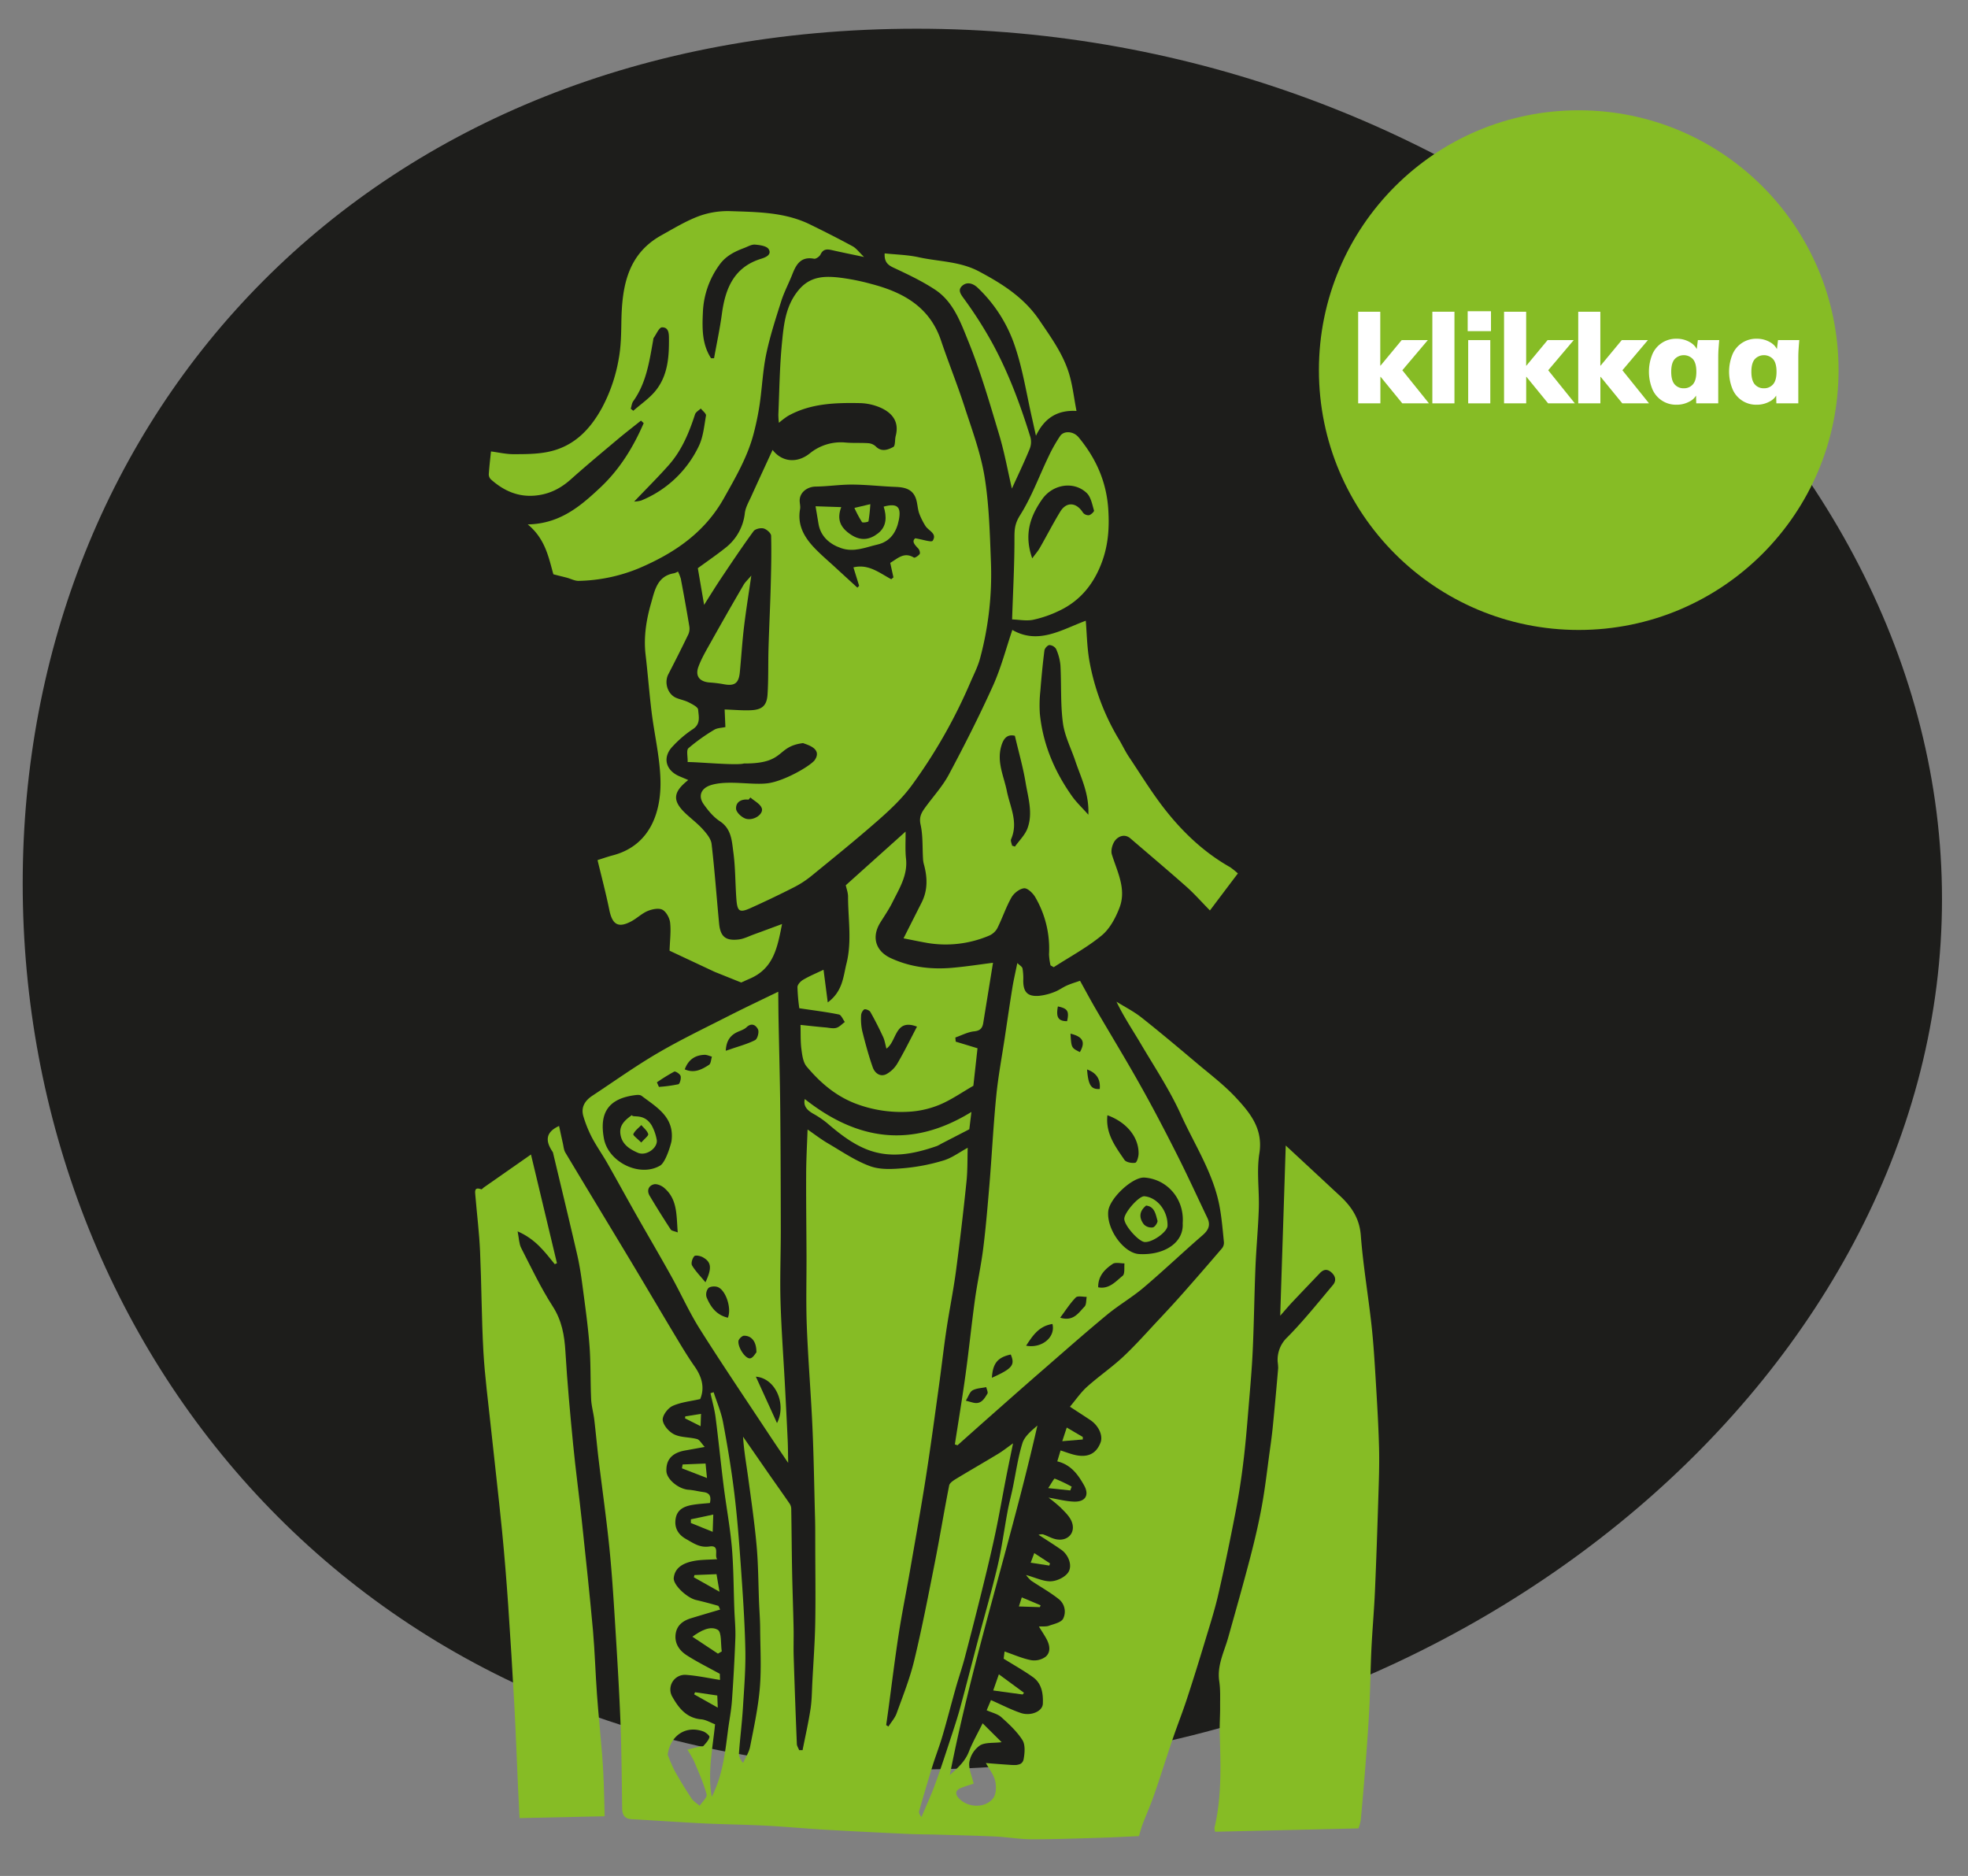
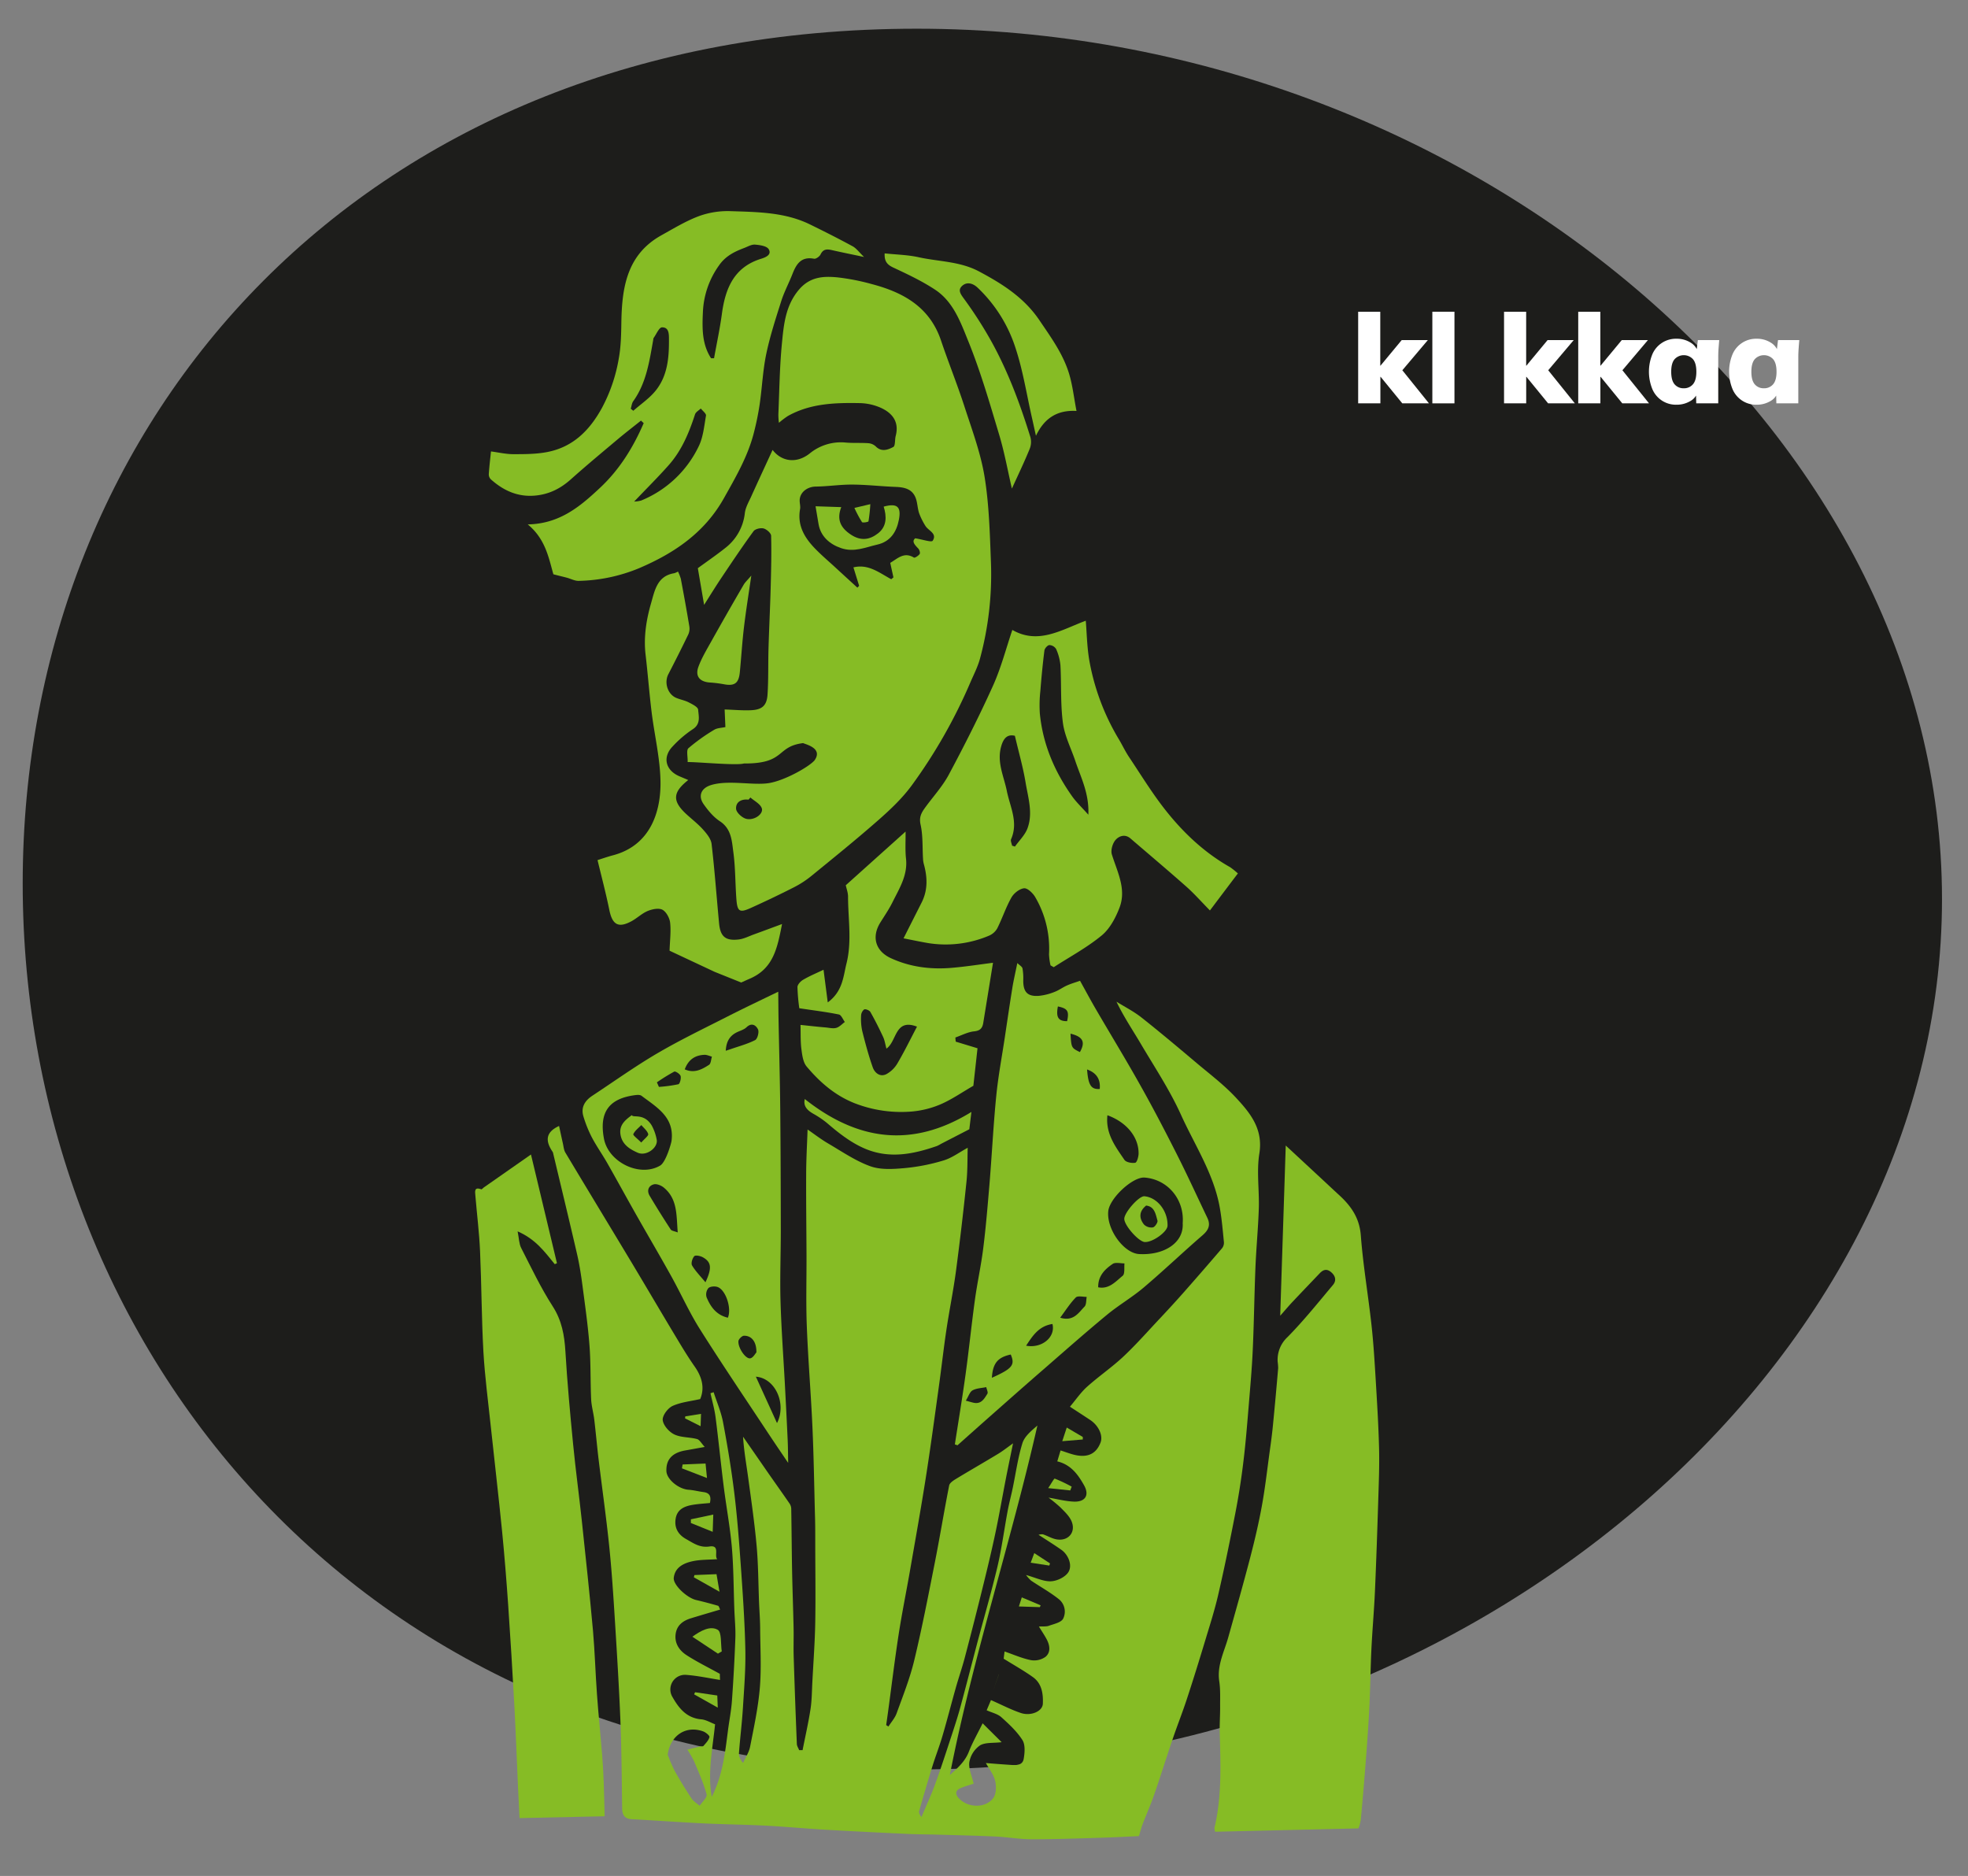
<svg xmlns="http://www.w3.org/2000/svg" id="Layer_1" data-name="Layer 1" viewBox="0 0 1068 1018">
  <rect x="0" y="0" width="1068" height="1018" fill="#808080" stroke="none" />
  <defs>
    <clipPath id="clip-path">
      <rect x="12.32" y="15.58" width="1041.57" height="982.51" style="fill:none" />
    </clipPath>
  </defs>
  <g style="clip-path:url(#clip-path)">
    <path d="M1053.89,487.89c0,253.88-257.92,472.31-556.41,472.31S12.32,733.33,12.32,479.45,199,15.58,497.48,15.58,1053.89,234,1053.89,487.89" style="fill:#1d1d1b" />
    <path d="M369.59,314.46a25.37,25.37,0,0,0-1.66-4.31,9.64,9.64,0,0,1-2.08.92c-9.22,1.49-10.54,9.38-12.51,16.22-2.6,9-4.11,18.35-3,27.91,1.22,10.36,2,20.78,3.27,31.13,1.55,12.61,4.63,25.17,4.83,37.79.25,16-5.22,34.57-25.75,40-2.93.77-5.8,1.79-8.41,2.61,2.09,8.76,4.52,17.85,6.39,27.05,1.65,8.09,4.93,10,12.15,6.06,3-1.65,5.58-4.21,8.7-5.5,2.44-1,6-1.72,8-.65s3.87,4.44,4.15,7c.52,4.77-.12,9.67-.31,15.21l24.48,11.48,14.4,5.78c1.58-.71,3.16-1.43,4.76-2.12,12.79-5.54,14.88-16.72,17.4-29.61-5.82,2.15-10.58,3.93-15.36,5.66-2.72,1-5.41,2.4-8.22,2.72-7.12.82-9.91-1.61-10.58-8.72-1.36-14.37-2.4-28.78-4.07-43.11-.32-2.75-2.59-5.53-4.57-7.75-2.73-3.07-6.05-5.61-9.09-8.4-7.69-7.07-7.58-11.82,1-18.55l-4.73-2c-7.61-3.22-9.4-10.39-3.74-16.24a60.43,60.43,0,0,1,10.83-9.27c4.53-2.86,3.28-7,3-10.66-.11-1.45-3.12-2.94-5.05-3.94-2.11-1.09-4.55-1.52-6.76-2.43-4.73-1.94-6.75-8.26-4.35-12.89,3.7-7.17,7.34-14.36,10.84-21.62a7.75,7.75,0,0,0,.53-4.37c-1.4-8.47-2.93-16.91-4.53-25.35" style="fill:#86bc25" />
    <path d="M362.34,952.17a88.34,88.34,0,0,0,3.77,8.75q4.29,7.64,9.16,15c1.06,1.6,2.92,2.68,4.42,4,1.35-2.09,4.22-4.59,3.78-6.19-1.68-6.16-4.33-12.07-6.82-18a55.11,55.11,0,0,0-3.64-6.29c2.24-.56,4.49-1.12,6.74-1.66.67-.15,1.65,0,2-.35,1.28-1.49,2.82-3,3.26-4.82.18-.72-2-2.57-3.45-3.08-9.47-3.37-17.84,2.32-19.21,12.69M535,956.72c4.25.34,8.79.71,13.33,1,3,.21,6.56.43,7.21-3.26.58-3.34.93-7.67-.7-10.23-3-4.69-7.28-8.65-11.48-12.42-2-1.77-5-2.4-7.92-3.72.64-1.49,1.6-3.77,2.34-5.53,5.66,2.47,10.78,5.18,16.21,7s11.75-.86,11.94-5c.24-5.37-.52-11-5.37-14.46s-10.32-6.55-15.89-10c.13-1,.34-2.76.49-3.92,4.89,1.68,9.48,3.74,14.29,4.7a10.59,10.59,0,0,0,7.87-1.75c3-2.44,2.45-6.24.7-9.55-1.12-2.11-2.48-4.1-4.22-6.94,2.21-.13,3.94.12,5.39-.4,2.76-1,6.63-1.75,7.75-3.84a8.66,8.66,0,0,0-2.61-10.83c-4.63-3.65-9.86-6.54-14.77-9.84a19.46,19.46,0,0,1-2.74-3.05c5.26,1.45,9.39,3.55,13.44,3.41,3.26-.11,7.55-2.13,9.37-4.72,2.59-3.69.23-9.64-3.65-12.36s-8-5.31-12.38-8.14a5.86,5.86,0,0,1,2.37-.27c2.44.81,4.73,2.22,7.21,2.7,6.53,1.28,10.93-3.88,8.26-9.94-1.24-2.81-3.78-5.13-6-7.39a76,76,0,0,0-6.43-5.28c4.68.77,9.24,2,13.84,2.17,6.18.2,8.46-3.55,5.43-8.9-3.22-5.69-7-11.11-14.51-12.95l1.78-5.92c3.17,1,6,2.16,8.93,2.67,6.44,1.11,10.58-1.29,12.76-6.94,1.46-3.76-1-9.21-5.6-12.26-3.28-2.18-6.59-4.32-11-7.2,3.24-3.83,5.87-7.76,9.29-10.82,6.4-5.74,13.58-10.62,19.84-16.51,7-6.59,13.36-13.87,20-20.9,4.1-4.38,8.17-8.79,12.14-13.28q10.74-12.16,21.29-24.5a4.86,4.86,0,0,0,1-3.32c-.63-6.3-1.15-12.64-2.27-18.86-3.28-18.3-13.59-33.78-21.08-50.33-6.08-13.42-14.35-25.86-21.87-38.6-4.36-7.38-9.17-14.5-13.09-22.67,4.54,2.83,9.39,5.28,13.56,8.57,10.37,8.21,20.48,16.73,30.59,25.26,7,5.86,14.28,11.42,20.45,18,7.83,8.41,15.1,17.05,12.94,30.54-1.55,9.65,0,19.77-.29,29.67-.34,10.72-1.39,21.42-1.83,32.14-.61,14.92-.78,29.86-1.46,44.78-.46,10.28-1.39,20.54-2.24,30.8s-1.69,20.8-3,31.15c-1.1,9-2.53,18-4.26,26.88-2.82,14.53-5.78,29-9.11,43.46-2,8.82-4.8,17.48-7.42,26.15-3.15,10.45-6.39,20.88-9.8,31.24-2.41,7.31-5.25,14.46-7.72,21.74-3.4,10-6.52,20.09-10,30.07-1.85,5.35-4.17,10.53-6.2,15.82-.71,1.87-1.2,3.82-2,6.52-6.72.3-14,.71-21.31.92-12.35.37-24.7.83-37,.8-6.52,0-13-1.17-19.55-1.49-10.21-.48-20.43-.7-30.64-1-5.66-.17-11.33-.15-17-.41-14.75-.68-29.5-1.4-44.25-2.25-11-.64-22.06-1.68-33.1-2.25S393,990,381.83,989.47c-13-.63-26-1.58-39-2.28-4-.22-5.15-2.37-5.2-6.05-.22-15.84-.32-31.69-.95-47.52-.73-18.21-1.87-36.41-3-54.6-.84-13.38-1.7-26.77-3.08-40.1-1.62-15.7-3.85-31.33-5.75-47-.86-7.18-1.49-14.39-2.35-21.57-.45-3.72-1.53-7.38-1.7-11.1-.44-9.71-.15-19.47-.9-29.15-.84-11-2.41-21.84-3.84-32.74-.74-5.59-1.6-11.2-2.87-16.69-4.25-18.42-8.71-36.8-13.09-55.19a1.58,1.58,0,0,0-.23-.47c-3.73-5.51-4.21-10.47,3.53-14,.63,2.9,1.33,6.22,2.08,9.53.37,1.66.5,3.52,1.34,4.92,11.75,19.63,23.63,39.17,35.41,58.77,8.59,14.3,17,28.68,25.63,43,2.91,4.85,5.87,9.68,9.12,14.31,4,5.7,5.55,11.67,3,17.67-5.1,1.18-10.41,1.65-15,3.74-2.56,1.18-5.58,5.23-5.33,7.66.31,2.86,3.43,6.41,6.25,7.77,3.66,1.77,8.3,1.43,12.37,2.53,1.41.38,2.38,2.36,4.18,4.28-4.66.84-7.65,1.39-10.64,1.91-7.06,1.25-10.43,5-10.16,11.25.2,4.43,6.62,9.71,12,10.07,2.73.19,5.43.91,8.16,1.27,3.42.44,4.21,2.43,3.45,5.92-3,.3-6,.46-9,.94-4.46.7-8.63,2.26-9.55,7.33-.9,4.9,1.1,8.74,5.55,11.25,4,2.24,7.47,4.87,12.78,4.07,5.93-.89,2.34,5.06,4.22,6.89-4.64.34-9.23.18-13.56,1.15-4.78,1.06-9.44,3.33-10.06,9-.41,3.83,7.22,10.87,12.1,12,4,.93,8,2,11.93,3.13.44.12.63,1.09,1.14,2.07-5.5,1.63-10.69,3.14-15.86,4.73-4.37,1.34-7.73,3.85-8.31,8.71-.6,5,2.1,8.83,6,11.33,5.52,3.58,11.47,6.49,18,10.1,0,.48.07,2.32.1,3.31-6-.94-12-2.25-18.06-2.72A7.94,7.94,0,0,0,365,921c3.42,6,7.65,11.32,15.54,12,2.6.22,5.09,1.78,7.52,2.7-1.38,13.4-4.11,26.29-1.82,39.37,5.91-11.47,7.24-23.86,8.84-36.2.68-5.27,1.74-10.5,2.12-15.78q1.23-17.09,1.87-34.21c.18-5.15-.36-10.32-.55-15.48-.42-11.34-.4-22.71-1.37-34-1-11.06-3.05-22-4.44-33.05-1.56-12.43-2.78-24.89-4.38-37.31-.57-4.38-1.82-8.67-2.76-13l1.71-.56c1.73,5.35,4,10.6,5.07,16.08,2.39,12.67,4.51,25.4,6.09,38.19,1.61,13.06,2.62,26.21,3.55,39.34,1.07,15.24,2.16,30.51,2.49,45.78.24,10.61-.64,21.26-1.3,31.88-.51,8.2-1.55,16.38-2.15,24.58-.12,1.67.63,3.41,2.24,5.34,1.29-2.91,3.19-5.71,3.79-8.76,2.07-10.56,4.37-21.15,5.28-31.84s.27-21.26.19-31.89c0-4.8-.39-9.6-.59-14.41-.41-10.28-.41-20.6-1.32-30.83-1.1-12.31-2.89-24.55-4.55-36.8-1-7.43-2.35-14.8-2.82-22.51,4.17,6,8.32,12,12.51,18.06s8.47,12,12.63,18.08a5.45,5.45,0,0,1,1,2.81c.2,11.17.25,22.35.46,33.52.2,10.47.6,20.94.82,31.41.11,5.14-.11,10.29.05,15.44q.74,23.72,1.72,47.44c.05,1.13.82,2.22,1.25,3.33l1.86,0c1.46-7.44,3.16-14.84,4.31-22.32.74-4.86.73-9.85,1-14.79.56-10.77,1.37-21.54,1.56-32.32.25-14.71,0-29.43,0-44.15,0-4.83,0-9.66-.17-14.48-.41-15.81-.65-31.63-1.36-47.42-.82-18.2-2.35-36.37-3.05-54.58-.5-12.83-.11-25.7-.16-38.55-.06-14.56-.26-29.12-.19-43.68,0-8.1.49-16.2.77-24.51,3.69,2.54,7.28,5.32,11.16,7.59,7.51,4.39,14.84,9.46,22.92,12.37,5.6,2,12.39,1.54,18.55,1A106.33,106.33,0,0,0,512,629.74c4.55-1.35,8.59-4.42,13.16-6.9-.19,5.58,0,12.15-.69,18.63q-2.5,24.21-5.69,48.37c-1.43,10.68-3.61,21.25-5.2,31.91-1.53,10.28-2.67,20.61-4.11,30.89-2.28,16.46-4.49,32.93-7.07,49.34-2.67,17-5.72,34-8.68,51-2,11.39-4.31,22.73-6.07,34.15-2.1,13.64-3.76,27.34-5.61,41-.36,2.68-.75,5.36-1.13,8l1.23.77c1.51-2.39,3.52-4.59,4.45-7.19,3.43-9.47,7.19-18.9,9.54-28.66,4.22-17.51,7.64-35.22,11.14-52.89,2.77-14,5.06-28.08,7.83-42.08.27-1.37,2.23-2.65,3.67-3.53,7.58-4.6,15.27-9,22.85-13.59,2.64-1.6,5.07-3.54,8.14-5.72-1.41,6.94-2.72,13.12-3.92,19.31-1.87,9.58-3.52,19.2-5.53,28.75-1.94,9.19-4.11,18.33-6.36,27.45q-5,20.4-10.37,40.73c-1.46,5.57-3.37,11-4.93,16.56-2.43,8.6-4.63,17.27-7.15,25.85-1.66,5.66-3.82,11.17-5.57,16.81-2.47,8-4.79,15.94-7.09,23.94-.26.9,0,1.95,1.24,3.36,2.5-6,5.23-11.81,7.43-17.87,3.3-9.1,6.27-18.33,9.29-27.53,1.58-4.8,3.13-9.63,4.45-14.51,3.08-11.37,6-22.8,9-34.19,3.67-13.85,7.68-27.61,11-41.54,2.36-10,3.69-20.28,5.58-30.42.77-4.13,1.87-8.19,2.73-12.31,1.71-8.18,2.82-16.54,5.29-24.48,1.17-3.77,4.89-6.74,8.13-9.58-14.46,63.73-35,125.57-47.53,189.66,4.24-3.81,8.29-7.33,10.37-12.75,2-5.09,4.75-9.87,7.44-15.32l10.32,10.25c-4.55.56-8.9,0-11.81,1.77a14.05,14.05,0,0,0-5.72,9c-.53,3.57,1.38,7.5,2.33,11.73-1.78.59-4.45,1.33-7,2.38-3.17,1.32-3,3.52-.9,5.68,4.87,5.08,14.07,5.41,18.46-.11,1.72-2.17,1.83-6.52,1.11-9.5-.86-3.54-3.41-6.67-5.05-9.67" style="fill:#86bc25" />
    <path d="M407.23,432.75l-1,1.18c-3.89-.45-7,1.25-6.77,5,.15,2,3.24,4.83,5.48,5.4,4.32,1.1,9.53-2.66,8.46-5.74-.82-2.38-4.05-3.94-6.21-5.86m89.38-140.64c4.2.66,8.92,2.34,9.58,1.34,2.61-4-2.42-5.42-4-8.14a37.05,37.05,0,0,1-3.36-6.8c-.85-2.53-.87-5.34-1.72-7.86-1.77-5.24-6.11-6.22-11-6.41-7.8-.29-15.59-1.2-23.38-1.26-6.68-.05-13.36,1-20,1.08-4.69.07-8.74,3.21-8.72,7.63,0,1.52.48,3.1.22,4.55-1.66,9.17,2.65,15.95,8.65,22,3.08,3.12,6.42,6,9.65,8.94q6.39,5.88,12.8,11.73l.95-1-3.1-10c8.15-2,14.11,3,20.52,6.43l1.19-1q-.87-3.94-1.73-7.88c3.9-2.26,7.46-6.16,12.83-2.87.52.31,2.49-1,3.13-1.93.4-.61-.11-2.33-.77-3-1.93-2-3.66-3.87-1.65-5.51M373.18,413.54c.09-3-.8-6.44.43-7.53a100.82,100.82,0,0,1,14-10c1.64-1,3.94-1,6.05-1.46-.14-3.33-.28-6.47-.41-9.55,5.25.17,9.84.62,14.39.4,5.9-.28,8.47-2.49,8.88-8.4.56-8.35.29-16.76.54-25.14.31-10.82.86-21.63,1.16-32.45.26-9.54.49-19.1.26-28.63,0-1.44-2.41-3.56-4.06-4s-4.58.24-5.5,1.5c-5.94,8.12-11.54,16.5-17.15,24.86-3.08,4.58-6,9.29-9.66,15.1l-3.41-19.91c5.56-4.07,10.57-7.48,15.28-11.27a27.66,27.66,0,0,0,10.24-18.71c.4-3,2-5.79,3.3-8.59,3.91-8.66,7.92-17.27,11.75-25.61,4.9,6.4,13,7.53,20.05,2a26.7,26.7,0,0,1,19.6-6c4.08.36,8.21.07,12.3.35a6.69,6.69,0,0,1,4,1.71c3.15,3.23,6.67,1.86,9.55.35,1.17-.61.78-4,1.31-6,2-7.6-1.77-12.41-8.11-15.28a29.71,29.71,0,0,0-11.41-2.53c-13.42-.25-26.83.16-39,7a42.17,42.17,0,0,0-4.85,3.69,34.64,34.64,0,0,1-.31-4.49c.55-12.82.69-25.68,1.92-38.43,1-10.31,1.91-20.72,9.32-29.41,6-7,13.32-7.35,21.06-6.57a120.37,120.37,0,0,1,18.54,3.66c17.12,4.51,31.42,12.51,37.49,30.75,4,11.85,8.69,23.43,12.55,35.31,4.09,12.63,8.84,25.26,11,38.27,2.5,15.36,2.89,31.11,3.49,46.72a174.74,174.74,0,0,1-5.95,52.17c-1.15,4.26-3.21,8.3-5,12.38a284.82,284.82,0,0,1-32.15,56.56c-5.07,6.87-11.45,12.92-17.89,18.58-11.86,10.43-24.16,20.36-36.4,30.35a53.4,53.4,0,0,1-9.53,6.21q-11.7,5.94-23.66,11.32c-5.84,2.61-7.05,1.8-7.56-4.85-.65-8.55-.51-17.18-1.67-25.65-.81-6-1-12.53-7.27-16.65-3.49-2.29-6.4-5.8-8.84-9.28-3.18-4.55-1.28-8.68,3.86-10.32,9.43-3,23,.28,31.63-1.13S439,416.11,442,412.66c4.68-6.53-4.33-8.6-6.18-9.41-14.89,1.85-9.28,11.22-32.13,11.06-3.93,1.2-25.62-.9-30.47-.77" style="fill:#86bc25" />
    <path d="M737.23,992.18,659.44,994a5.33,5.33,0,0,1-.36-2.13c4-16.92,3.36-34.09,2.85-51.25-.14-4.78.24-9.57.21-14.35s.21-9.35-.47-13.91c-1.29-8.65,2.69-16,4.89-23.86,4-14.27,8.06-28.53,11.8-42.87,2.44-9.36,4.68-18.8,6.41-28.31,1.81-9.87,2.92-19.86,4.29-29.8.64-4.6,1.27-9.2,1.72-13.82q1.53-15.63,2.86-31.28a30.49,30.49,0,0,0-.28-3.53,16.76,16.76,0,0,1,5.28-13.24c8.79-8.89,16.64-18.74,24.71-28.33,1.92-2.27,1.53-4.78-.86-6.88s-4.36-1.53-6.31.52c-4.94,5.19-9.91,10.35-14.83,15.58-2,2.13-3.89,4.38-6.6,7.44,1-31.13,2-61.26,3-92.35,9.12,8.45,18,16.69,26.92,25,1.76,1.63,3.58,3.23,5.21,5,4.92,5.3,8,11,8.61,18.78,1.23,16.22,4,32.32,5.78,48.51,1.07,9.57,1.65,19.2,2.24,28.82.76,12.68,1.56,25.37,1.88,38.07.24,9.44-.15,18.9-.44,28.35-.52,16.5-1.07,33-1.8,49.49-.46,10.43-1.41,20.83-1.91,31.25s-.6,20.9-1.11,31.34c-.46,9.56-1.16,19.12-1.89,28.67q-1.24,16.3-2.76,32.58a21.61,21.61,0,0,1-1.3,4.75" style="fill:#86bc25" />
    <path d="M579.1,554.15c1.19-5.46.3-6.89-5-8-1.11,5.88.18,8,5,8m1.84,6.77c.47,7.71.47,7.71,5.1,10,3.1-5.44,1.72-8.33-5.1-10m9,19.43c.63,8.52,2.19,10.93,6.87,10.58.48-5.29-1.75-8.73-6.87-10.58M524.14,760.07c2.34.63,3.29.94,4.26,1.14,4.11.89,5.78-2.22,7.45-4.91.47-.76-.39-2.36-.63-3.57-2.51.53-5.28.57-7.43,1.75-1.52.84-2.19,3.23-3.65,5.59m14.14-12.42c11.16-5,12.66-6.93,10.24-12.62-7.09,1.55-9.74,4.71-10.24,12.62m32.87-29.19c-7.38,1.13-10.72,6.34-14.3,11.79,8.48,1.6,16.08-4.6,14.3-11.79m4.17-3.42c7.21,2.24,10-2.68,13.24-6,1.07-1.11.82-3.49,1.18-5.28-2,0-4.89-.72-5.92.32-3.11,3.15-5.5,7-8.5,11M596,698.56c5.88,1.17,9.47-3.18,13.24-6.24,1.31-1.06.75-4.42,1-6.73-2.18,0-4.92-.74-6.43.29-4.24,2.88-7.95,6.52-7.84,12.68m5-93.32c-1.07,9.94,4.37,17,9.24,24.16.91,1.34,4,1.89,5.87,1.57.89-.15,1.79-3.2,1.81-5,.08-8.91-6.48-17-16.92-20.78m40.86,58.6c1-12.88-8.09-23.8-20.65-24.78-6.46-.51-19.08,11.21-19.76,18.33-.92,9.78,8.43,22.73,16.81,23.18,13.36.73,24.26-6,23.6-16.73m-123.64,120c1.95-12.66,4.06-25.3,5.81-38,1.86-13.49,3.22-27,5.08-40.53,1.29-9.34,3.35-18.57,4.51-27.92C535.06,665.7,536,654,537,642.25c1.3-15.84,2.08-31.72,3.65-47.53,1.06-10.72,3.08-21.34,4.68-32,1.34-8.94,2.64-17.88,4.08-26.8.65-4,1.6-8,2.67-13.32,1.22,1.2,2.6,1.93,2.81,2.91a31.06,31.06,0,0,1,.41,6.62c0,6.17,2.3,8.7,8.39,8.28a31.25,31.25,0,0,0,8.5-2.11c2.38-.88,4.48-2.48,6.81-3.52s4.54-1.65,7.12-2.56c2.9,5.23,5.72,10.51,8.73,15.67,7.88,13.54,16.06,26.9,23.71,40.56,7,12.41,13.56,25,20,37.74,5.79,11.44,11.12,23.12,16.65,34.69,1.86,3.9.64,6.63-2.61,9.44-10.76,9.3-21.06,19.14-31.91,28.34-6.29,5.34-13.55,9.53-19.92,14.79-11.52,9.52-22.73,19.41-34,29.23C556,752,545.31,761.5,534.61,770.94c-5,4.43-10,8.9-15,13.35l-1.4-.48" style="fill:#86bc25" />
    <path d="M342.3,221.8l1.38,1.11c4.1-3.63,8.81-6.77,12.19-11,6.4-8,7.22-17.78,7.16-27.63,0-3,.05-6.73-3.78-6.64-1.56,0-3.05,3.7-4.53,5.74a2.58,2.58,0,0,0-.22,1c-2.08,11.61-3.7,23.35-10.84,33.32-.8,1.11-.92,2.71-1.36,4.08m1.84,50.4a18,18,0,0,0,3.77-.55,59.52,59.52,0,0,0,31.22-29.34c2.49-5,3-11.08,4-16.75.19-1.1-1.82-2.57-2.82-3.87-1.07,1.05-2.72,1.91-3.13,3.18-3.25,10-7.22,19.58-14.24,27.51-5.77,6.53-12,12.67-18.79,19.82m41.74-77.79,1.62,0c1.43-8,3.16-16,4.24-24,1.86-13.88,6.56-25.46,21.39-30,2.49-.77,5.8-2.22,4-5.18-1.05-1.73-4.8-2.26-7.41-2.47-1.86-.15-3.86,1.05-5.75,1.78-5.31,2-10.17,4.33-13.72,9.42a46.81,46.81,0,0,0-8.8,25.27c-.41,8.76-.61,17.45,4.43,25.21M300.31,311.64c-2.56-9-4.32-19.19-13.91-27.07,17.5-.32,28.63-9.94,39.24-19.87s18-21.94,23.68-35.08l-1.47-1.37c-4.2,3.36-8.46,6.63-12.57,10.08-8.54,7.18-17.12,14.31-25.44,21.74-5.72,5.12-12,8.26-19.75,8.89-9.35.76-17-2.86-23.71-8.84a3.79,3.79,0,0,1-1.12-2.74c.26-4.11.76-8.21,1.19-12.41,4.13.54,8.12,1.49,12.1,1.49,6.12,0,12.35,0,18.32-1.14,14-2.68,23-11.63,29.75-23.88a87.57,87.57,0,0,0,9.2-27c1.16-6.36,1.28-12.94,1.38-19.43.3-19,3-36.92,21.76-47.35,6.68-3.71,13.29-7.75,20.39-10.4a45.7,45.7,0,0,1,17.09-2.68c14.64.49,29.49.53,43.13,7.21,7.79,3.81,15.53,7.72,23.15,11.86,2,1.09,3.47,3.2,6.18,5.8-6.67-1.42-12-2.48-17.23-3.68-2.67-.61-4.87-.84-6.36,2.28-.54,1.14-2.51,2.55-3.55,2.35-7-1.32-9.61,2.9-11.72,8.31-1.92,4.92-4.46,9.63-6.06,14.65-3,9.46-6.11,19-8.14,28.67-1.88,9-2.26,18.3-3.59,27.42a148.61,148.61,0,0,1-3.16,15.46c-3.25,12.77-9.82,24-16.21,35.4-10.5,18.73-26.86,29.82-46,38a90.06,90.06,0,0,1-32.78,6.9c-2.13.08-4.29-1.13-6.45-1.71s-4.08-1-7.32-1.86" style="fill:#86bc25" />
    <path d="M328.15,985.6l-46.21,1c-.3-6-.57-11.27-.81-16.52-.67-14.9-1.21-29.8-2-44.69q-1.49-27.28-3.36-54.55c-.93-13.36-2-26.72-3.31-40.05-1.89-19-4.12-37.89-6.13-56.84-1.43-13.48-3.21-26.94-4-40.47-1-18.15-1-36.35-1.81-54.52-.45-10.05-1.7-20.07-2.54-30.1-.18-2.19-.76-5,3.22-3.46.27.1.86-.69,1.32-1,8.3-5.81,16.6-11.6,25.63-17.91q7,29.4,14.1,59l-1.19.52c-5.36-6.55-10.32-13.55-20.16-17.8.78,3.87.77,6.75,1.93,9,5.45,10.67,10.62,21.57,17.08,31.62,5,7.75,6.4,15.77,6.93,24.59,1,16.79,2.55,33.56,4.18,50.31,1.34,13.8,3.23,27.54,4.7,41.32,2.13,20,4.28,39.9,6.09,59.88,1,11.47,1.32,23,2.16,34.5.79,11,1.92,21.88,2.81,32.82.4,5,.65,9.93.85,14.89.23,6,.33,12,.5,18.46" style="fill:#86bc25" />
    <path d="M550.81,399.29c-3.55-.86-6,.57-7.44,5.58-2.54,8.69,1.4,16.32,3,24.26,1.74,8.72,6.39,17,2.33,26.26-.4.91.33,2.32.53,3.5l1.56.51c2.31-3.26,5.42-6.22,6.78-9.83,3.11-8.26.36-16.7-1-24.92s-3.66-16.2-5.81-25.36m39.87,42.76c.49-11.46-4-20-7-28.89-2.3-6.93-5.84-13.67-6.79-20.77-1.39-10.32-.79-20.9-1.36-31.35a27.83,27.83,0,0,0-2.34-8.84,4.55,4.55,0,0,0-3.65-2.15c-1,.06-2.55,1.79-2.7,2.93-.93,7.31-1.63,14.65-2.21,22a70.18,70.18,0,0,0-.27,12.29c1.64,16.6,8,31.47,17.58,44.94,2.24,3.14,5.11,5.83,8.7,9.85M589.22,336.7c.57,6.75.66,14.34,1.94,21.73a125.65,125.65,0,0,0,16.26,43.13c1.76,3,3.22,6.11,5.13,9,6.58,9.84,12.76,20,20.1,29.26,9.73,12.28,21.14,23,34.93,30.77a42.93,42.93,0,0,1,4.2,3.38c-5,6.58-9.82,13-15.17,20.09-4.85-4.93-8.56-9.16-12.74-12.87-10-8.86-20.23-17.47-30.36-26.18-3-2.62-6.34-1.33-8.21.89-1.57,1.88-2.61,5.52-1.91,7.77,2.93,9.46,8,18.74,4.17,28.82-2.12,5.55-5.28,11.52-9.72,15.17-8,6.58-17.26,11.55-26,17.19l-1.74-1a34,34,0,0,1-.82-6,55.27,55.27,0,0,0-7.55-31.14c-1.26-2.12-4.16-4.88-6-4.68-2.49.28-5.52,2.68-6.84,5-3,5.31-4.93,11.22-7.67,16.7a9.3,9.3,0,0,1-4.46,4,60.21,60.21,0,0,1-33.31,4c-4.3-.74-8.57-1.66-13.11-2.54,3.57-7.09,6.71-13.28,9.83-19.47,3.44-6.83,3.13-13.86,1.13-21a14.07,14.07,0,0,1-.4-2.9c-.37-6.13,0-12.42-1.32-18.33-.86-3.82.3-6.19,2.13-8.76,4.37-6.14,9.66-11.77,13.18-18.35,8.47-15.84,16.6-31.91,24-48.28,4.39-9.75,7.09-20.26,10.49-30.27,14.19,8.16,26.83-.19,39.87-5" style="fill:#86bc25" />
    <path d="M356.49,587.33c.37.83.73,1.65,1.09,2.48a78.8,78.8,0,0,0,10.57-1.44c.8-.21,1.56-3.1,1.2-4.46-.29-1.09-2.79-2.73-3.45-2.4a101.87,101.87,0,0,0-9.41,5.82m54,146.61c.09-5.87-2.61-9.16-6.74-9.1-1,0-2.82,1.73-3,2.82-.42,3.56,3.86,9.91,6.41,9.44,1.54-.29,2.71-2.58,3.28-3.16M371.6,580.29c5.24,2.31,9.35,0,13.2-2.47,1-.67,1.06-2.91,1.55-4.42-1.32-.36-2.64-1-3.94-1-5.07.16-8.79,2.47-10.81,7.89m11.25,115.52c3.66-7.81,3.15-11-1.46-13.56-1.32-.73-3.94-1.27-4.59-.59-1.06,1.13-1.9,3.84-1.25,5,1.8,3.08,4.41,5.68,7.3,9.19m11-125.65c1.34-.44,2-.64,2.64-.87,4.48-1.57,9.13-2.78,13.31-4.92,1.27-.64,2.24-4.32,1.57-5.76-1-2.11-3.28-4-6.24-1.21-1.54,1.47-4,2-5.91,3.08-3.58,2-5.12,5.17-5.37,9.68M395,715.06c2.13-4.95-1-14.76-5.39-16.59-1.48-.61-4.08-.45-5.16.5a5.45,5.45,0,0,0-1,5c2.14,5.13,5.24,9.6,11.54,11.09m15.21,32,11.47,25.18c5.32-10.39-.88-24.37-11.47-25.18M367.8,668.79c-.78-9.25,0-18.08-7.54-24.33-1.42-1.17-3.92-2.2-5.5-1.76-2.92.81-3.83,3.49-2.18,6.24q5.51,9.24,11.4,18.25c.5.76,2,.87,3.82,1.6m-3.38-49.6c1.72-12.93-8-18.3-16.26-24.54-.77-.59-2.22-.53-3.3-.39-14.4,1.79-19.81,9.31-17.1,23.66,2.4,12.73,19.37,21.11,30.48,14.6,3.13-1.84,6-12,6.18-13.33m63.32,174.68c-4-5.91-7.64-11.24-11.2-16.64-12.34-18.68-24.89-37.21-36.83-56.14C374,712,369.53,702,364.28,692.54c-6.19-11.14-12.66-22.12-18.94-33.21-5.27-9.3-10.38-18.68-15.68-28-2.71-4.77-5.9-9.27-8.46-14.11a66.77,66.77,0,0,1-4.56-11.3c-1.55-5,.75-8.64,4.85-11.34,11.77-7.76,23.27-16,35.41-23.1s24.88-13.24,37.44-19.63c9.08-4.62,18.3-9,28-13.69.06,5.77.08,10.51.17,15.24.3,16,.75,32,.91,48,.22,22.17.28,44.34.31,66.51,0,12.67-.52,25.35-.16,38,.43,15.07,1.56,30.13,2.37,45.19.53,10.12,1.06,20.24,1.52,30.37.18,3.86.18,7.73.27,12.38" style="fill:#86bc25" />
    <path d="M481.06,569.07c-.67-2.47-.95-4.55-1.8-6.37-2.15-4.61-4.43-9.17-6.95-13.59-.5-.87-2.67-1.72-3.37-1.32a4.65,4.65,0,0,0-1.65,3.49,31.21,31.21,0,0,0,.63,8.2c1.67,6.64,3.44,13.27,5.71,19.71,1.08,3.07,4,5.42,7.41,3.69a15.86,15.86,0,0,0,6.07-6c3.7-6.29,6.9-12.87,10.53-19.77-12.13-4.64-10.8,7.93-16.58,11.92m10.38-117.84c.06,5.55-.27,10.2.24,14.75,1,9-3.63,16.18-7.32,23.63-1.9,3.84-4.36,7.41-6.63,11.06-4.84,7.79-2.64,15.45,5.7,19.31,10.47,4.83,21.56,6.22,32.92,5.27,7.78-.65,15.5-1.88,22.54-2.76-1.7,10.52-3.5,21.57-5.29,32.61-.46,2.86-1.66,4.28-5,4.61s-6.76,2.15-10.12,3.32c0,.75.11,1.51.17,2.26l11.83,3.59c-.73,6.64-1.54,13.91-2.25,20.36-6.31,3.63-12,7.64-18.22,10.24a50.9,50.9,0,0,1-16.88,3.85A69.6,69.6,0,0,1,464,598.75c-10.82-4.24-19-11.41-26.2-19.94-2-2.34-2.46-6.22-2.89-9.49-.55-4.21-.35-8.52-.49-13.15,4.41.45,9.09,1,13.78,1.39,1.89.18,3.93.71,5.66.21s3.09-2.08,4.62-3.19c-1.07-1.41-1.93-3.8-3.23-4.06-6.62-1.36-13.35-2.17-21.48-3.39a101.05,101.05,0,0,1-1-11.46c0-1.37,1.7-3.21,3.09-4,3.38-2,7-3.5,11.06-5.43.72,5.62,1.44,11.14,2.29,17.72,8.21-6.1,8.39-14.05,10.17-21.14,3-12,.86-24.18.84-36.28,0-2.15-.84-4.29-1.23-6.16l32.45-29.13" style="fill:#86bc25" />
    <path d="M549.12,265.06c-2.2-9.47-4-19.54-6.92-29.27-5.08-16.94-10-34-16.62-50.37-4.18-10.28-8.13-21.67-18.16-28.25-7.08-4.66-14.86-8.34-22.57-11.94-3.26-1.52-5-3.28-4.76-7.73,6.18.66,12.44.77,18.44,2.09,10.94,2.41,22.4,2.18,32.78,7.71,12.71,6.77,24.47,14.2,32.77,26.49,6.27,9.26,12.87,18.31,16.12,29.1,1.92,6.38,2.63,13.12,4,20.12-10-.59-17.26,3.5-22,13.46-.86-3.82-1.43-6.42-2-9-3-13-5-26.37-9.22-39a77.61,77.61,0,0,0-20.53-32.44c-2.57-2.39-5.73-3.16-8.2-1-2.75,2.41-.85,4.68,1.13,7.42a221.76,221.76,0,0,1,15,23.5c8.9,16.25,15.32,33.59,20.8,51.26a10.13,10.13,0,0,1-.38,6.36c-3,7.34-6.46,14.52-9.6,21.44" style="fill:#86bc25" />
-     <path d="M560.17,303c1.75-2.4,3.1-3.92,4.1-5.66,3.74-6.53,7.18-13.24,11.09-19.67,3.41-5.58,8.79-5.14,12.36.53a3.82,3.82,0,0,0,3.27,1.38c1.1-.26,2.89-2,2.72-2.53-1-3.32-1.69-7.37-4-9.55-7.08-6.67-18.45-4.67-24.12,3.39-6.53,9.3-10,19.13-5.41,32.11m-10.93,33.13c.52-15.89,1.33-30.28,1.28-44.67,0-4.52.34-7.56,3-11.8,6.27-9.89,10.34-21.17,15.45-31.81a83.84,83.84,0,0,1,6.33-11.25c2.07-3,7.23-2.64,10,.66,9.32,11.27,15.07,23.81,16.11,38.82.67,9.81.09,19-3.17,28.22-4.33,12.19-11.8,21.69-23.64,27.22a62.34,62.34,0,0,1-14,4.82c-3.65.72-7.6-.08-11.32-.21" style="fill:#86bc25" />
    <path d="M407.72,312.35c-1.48,10.25-2.9,19-3.94,27.7-1,8.22-1.48,16.49-2.29,24.72-.6,6.17-2.95,7.7-9.07,6.46a67.9,67.9,0,0,0-7.55-.89c-5.26-.5-7.68-3.49-5.86-8.48,1.69-4.6,4.24-8.9,6.65-13.2q8.8-15.74,17.89-31.32c.82-1.42,2.12-2.56,4.17-5" style="fill:#86bc25" />
    <path d="M527.18,603.34c-.46,3.77-.85,7-1.15,9.46l-15.36,7.92a18.12,18.12,0,0,1-2.22,1.17c-12.67,4.39-25.44,7-38.53,1.65-8-3.3-14.68-8.62-21.2-14.2a51.72,51.72,0,0,0-7.52-5.05c-3.2-1.87-5.36-4.1-4.46-7.9,28.39,22.46,58,27,90.44,7" style="fill:#86bc25" />
    <path d="M389.61,897.36l-13.87-9.19c4.57-3.31,9.7-6.08,13.75-3.77,2.23,1.28,1.56,7.65,2.2,11.73l-2.08,1.23" style="fill:#86bc25" />
-     <path d="M542.1,908.59l13.6,10-.73.93L539,917.34l3.06-8.75" style="fill:#86bc25" />
+     <path d="M542.1,908.59L539,917.34l3.06-8.75" style="fill:#86bc25" />
    <path d="M388.84,854.23c.53,3.15,1,5.75,1.62,9.53l-13.91-7.82.3-1.23,12-.48" style="fill:#86bc25" />
    <path d="M387.08,821.92c-.11,3.39-.19,5.73-.31,9.33l-11.84-4.79,0-2,12.12-2.57" style="fill:#86bc25" />
    <path d="M370.44,794.7l12.45-.51c.26,2.65.49,4.95.78,7.87l-13.59-5.26.36-2.1" style="fill:#86bc25" />
    <path d="M389.52,926.66l-12.83-7.21.51-1.15,12.06,1.77c.05,1.42.15,3.81.26,6.59" style="fill:#86bc25" />
    <path d="M580.84,808.79l-12-1.26c1.72-2.54,3.17-5.3,3.57-5.16a84.44,84.44,0,0,1,9.18,4.36l-.78,2.06" style="fill:#86bc25" />
    <path d="M576.47,782.07l2.44-7.41,8.71,5.12c0,.45,0,.91,0,1.36l-11.19.93" style="fill:#86bc25" />
    <path d="M380.43,767.24c-.08,2.52-.14,4.33-.22,6.7l-8.45-4.26c.05-.36.09-.72.13-1.08l8.54-1.36" style="fill:#86bc25" />
    <path d="M559.34,848c.64-1.73,1.16-3.11,1.94-5.2l8.55,5.59c-.14.39-.27.78-.4,1.17L559.34,848" style="fill:#86bc25" />
    <path d="M564.31,872.12l-11.38-.37c.42-1.31.89-2.79,1.58-4.93l10.22,4.31-.42,1" style="fill:#86bc25" />
    <path d="M442.58,274.73l13.95.46c-2.55,6.68-.46,11.17,5.25,14.94,5.42,3.58,10.21,2.8,14.7-.7,4.83-3.76,4.75-9.13,3.08-14.51,7.31-2,9.61,0,8.26,7.09-1.3,6.79-4.74,11.93-11.75,13.52-6.4,1.46-12.56,4.33-19.62,1.91-6.28-2.15-11.07-6.39-12.23-13-.52-3-1-6-1.64-9.73" style="fill:#86bc25" />
    <path d="M463.64,275.63l8.67-2.05a89.64,89.64,0,0,1-1,9.31c-.08.4-3.18.92-3.53.42a62,62,0,0,1-4.1-7.68" style="fill:#86bc25" />
    <path d="M622,654.2c-3.92,3.14-3.93,6.82-1.16,10.31a5.74,5.74,0,0,0,4.83,1.54c1.1-.23,2.76-2.73,2.47-3.71-1-3.39-1.49-7.57-6.14-8.14M621.24,674c-3.41-.25-11.22-9.16-11.11-12.66s8-12.44,10.92-12.18c7,.63,12.78,8,12.55,16-.1,3.35-8.21,9.13-12.36,8.82" style="fill:#86bc25" />
    <path d="M348,620c1.78-2.06,4-3.69,3.78-4.58-.53-1.84-2.41-3.29-3.74-4.9-1.53,1.61-3.49,3-4.35,4.94-.27.62,2.35,2.54,4.31,4.54m-5.1-14.85c.63,1.61,6.44-1.27,10.68,5.42a25.39,25.39,0,0,1,2.76,7.65c1.07,4.43-5.51,9.39-10.24,7.31-4.12-1.81-8.25-4.26-9.29-9.4s1.91-8,6.09-11" style="fill:#86bc25" />
  </g>
-   <circle cx="856.75" cy="200.85" r="141" style="fill:#86bc25" />
  <path d="M737.05,218.88V169.16h12v29.25h.14l11.48-13.85h14.19l-15.54,18.38v-4.13l16.15,20.07H761l-11.75-14.39h-.14v14.39Z" style="fill:#fff" />
  <path d="M777.31,218.88V169.16h12v49.72Z" style="fill:#fff" />
-   <path d="M796.49,179.7V168.89h12.64V179.7Zm.27,39.18V184.56h12v34.32Z" style="fill:#fff" />
  <path d="M816.22,218.88V169.16h12v29.25h.14l11.48-13.85h14.19l-15.54,18.38v-4.13l16.15,20.07H840.13l-11.75-14.39h-.14v14.39Z" style="fill:#fff" />
  <path d="M856.48,218.88V169.16h12v29.25h.14l11.48-13.85h14.19l-15.54,18.38v-4.13l16.15,20.07H880.39l-11.75-14.39h-.14v14.39Z" style="fill:#fff" />
  <path d="M909.91,219.62a13.86,13.86,0,0,1-13.14-8.31,25,25,0,0,1,0-19.22,13.91,13.91,0,0,1,13.14-8.27,13.92,13.92,0,0,1,7.2,1.89,9,9,0,0,1,4.22,4.93h-.68l.75-6.08H933c-.14,1.53-.26,3.09-.38,4.66s-.16,3.13-.16,4.66v25H920.52l-.14-5.81h.81a8.59,8.59,0,0,1-4.22,4.76A14.28,14.28,0,0,1,909.91,219.62Zm3.85-8.92a6.3,6.3,0,0,0,4.93-2.12q1.89-2.13,1.89-6.86t-1.89-6.86a6.79,6.79,0,0,0-9.86,0q-1.89,2.13-1.89,6.86t1.86,6.86A6.28,6.28,0,0,0,913.76,210.7Z" style="fill:#fff" />
  <path d="M953.41,219.62a13.83,13.83,0,0,1-13.13-8.31,24.89,24.89,0,0,1,0-19.22,13.88,13.88,0,0,1,13.13-8.27,13.92,13.92,0,0,1,7.2,1.89,9,9,0,0,1,4.22,4.93h-.67l.74-6.08h11.55c-.14,1.53-.26,3.09-.37,4.66s-.17,3.13-.17,4.66v25H964l-.13-5.81h.81a8.65,8.65,0,0,1-4.23,4.76A14.28,14.28,0,0,1,953.41,219.62Zm3.86-8.92a6.33,6.33,0,0,0,4.93-2.12q1.89-2.13,1.89-6.86t-1.89-6.86a6.8,6.8,0,0,0-9.87,0q-1.89,2.13-1.89,6.86t1.86,6.86A6.28,6.28,0,0,0,957.27,210.7Z" style="fill:#fff" />
</svg>